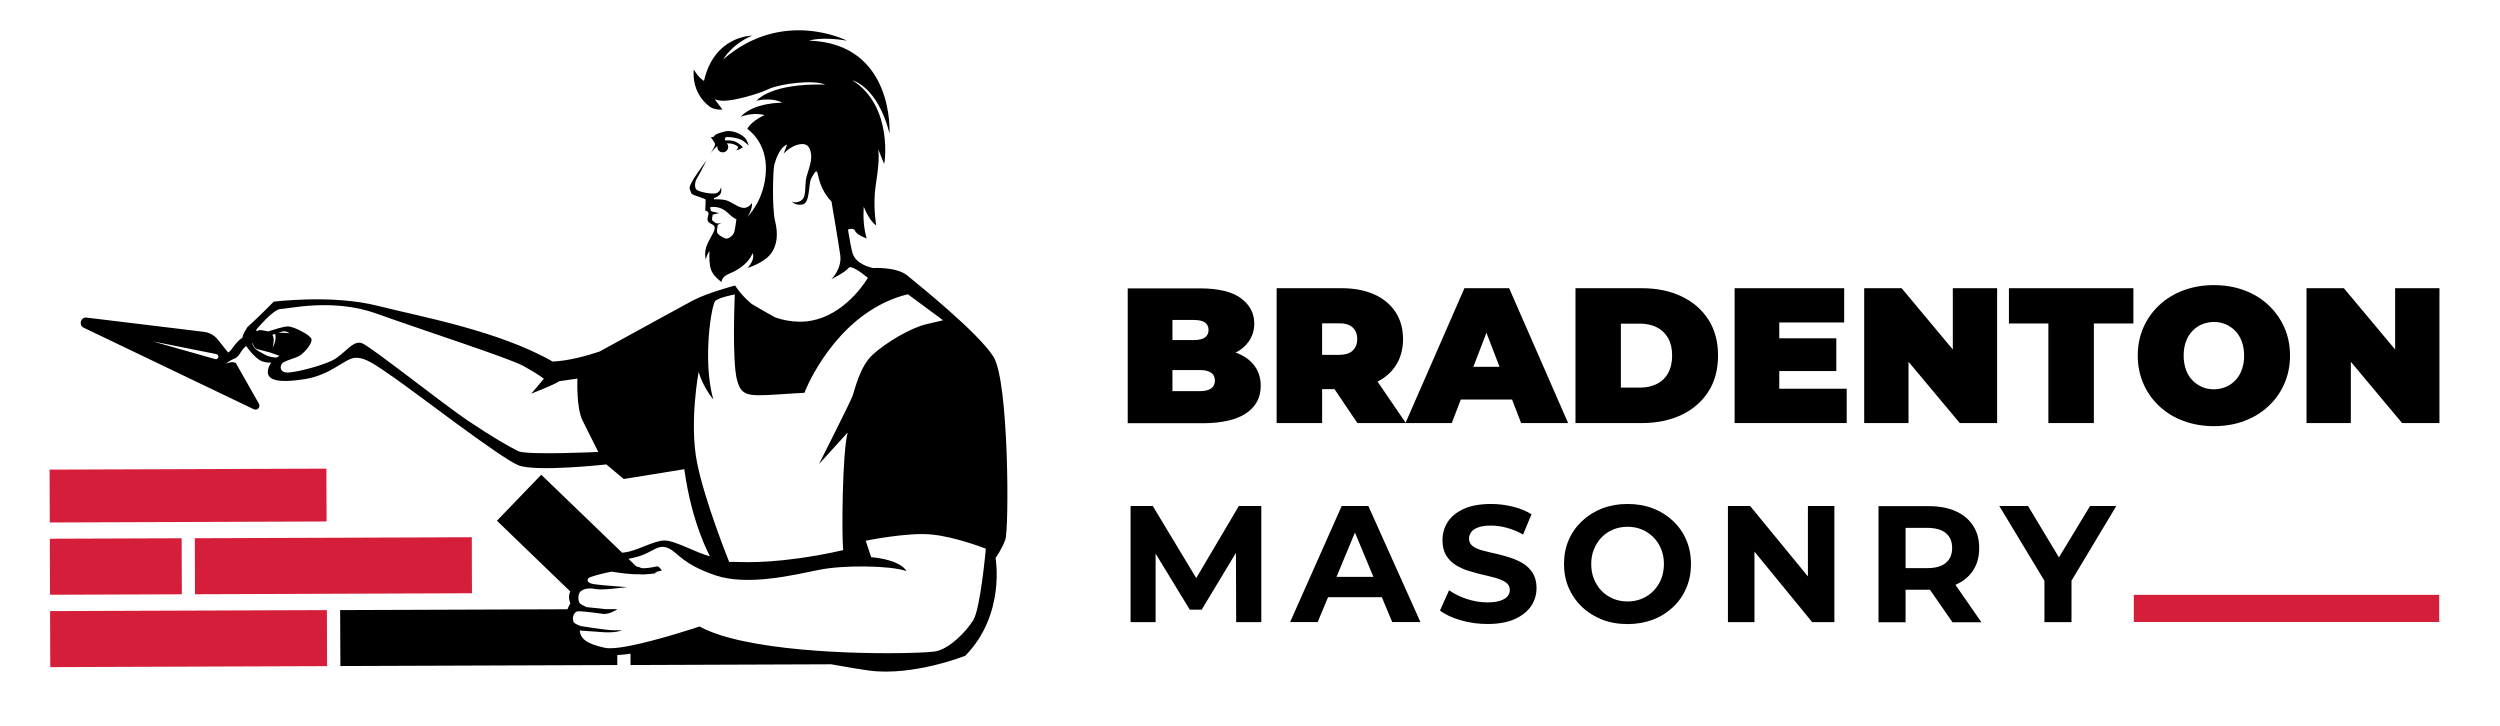
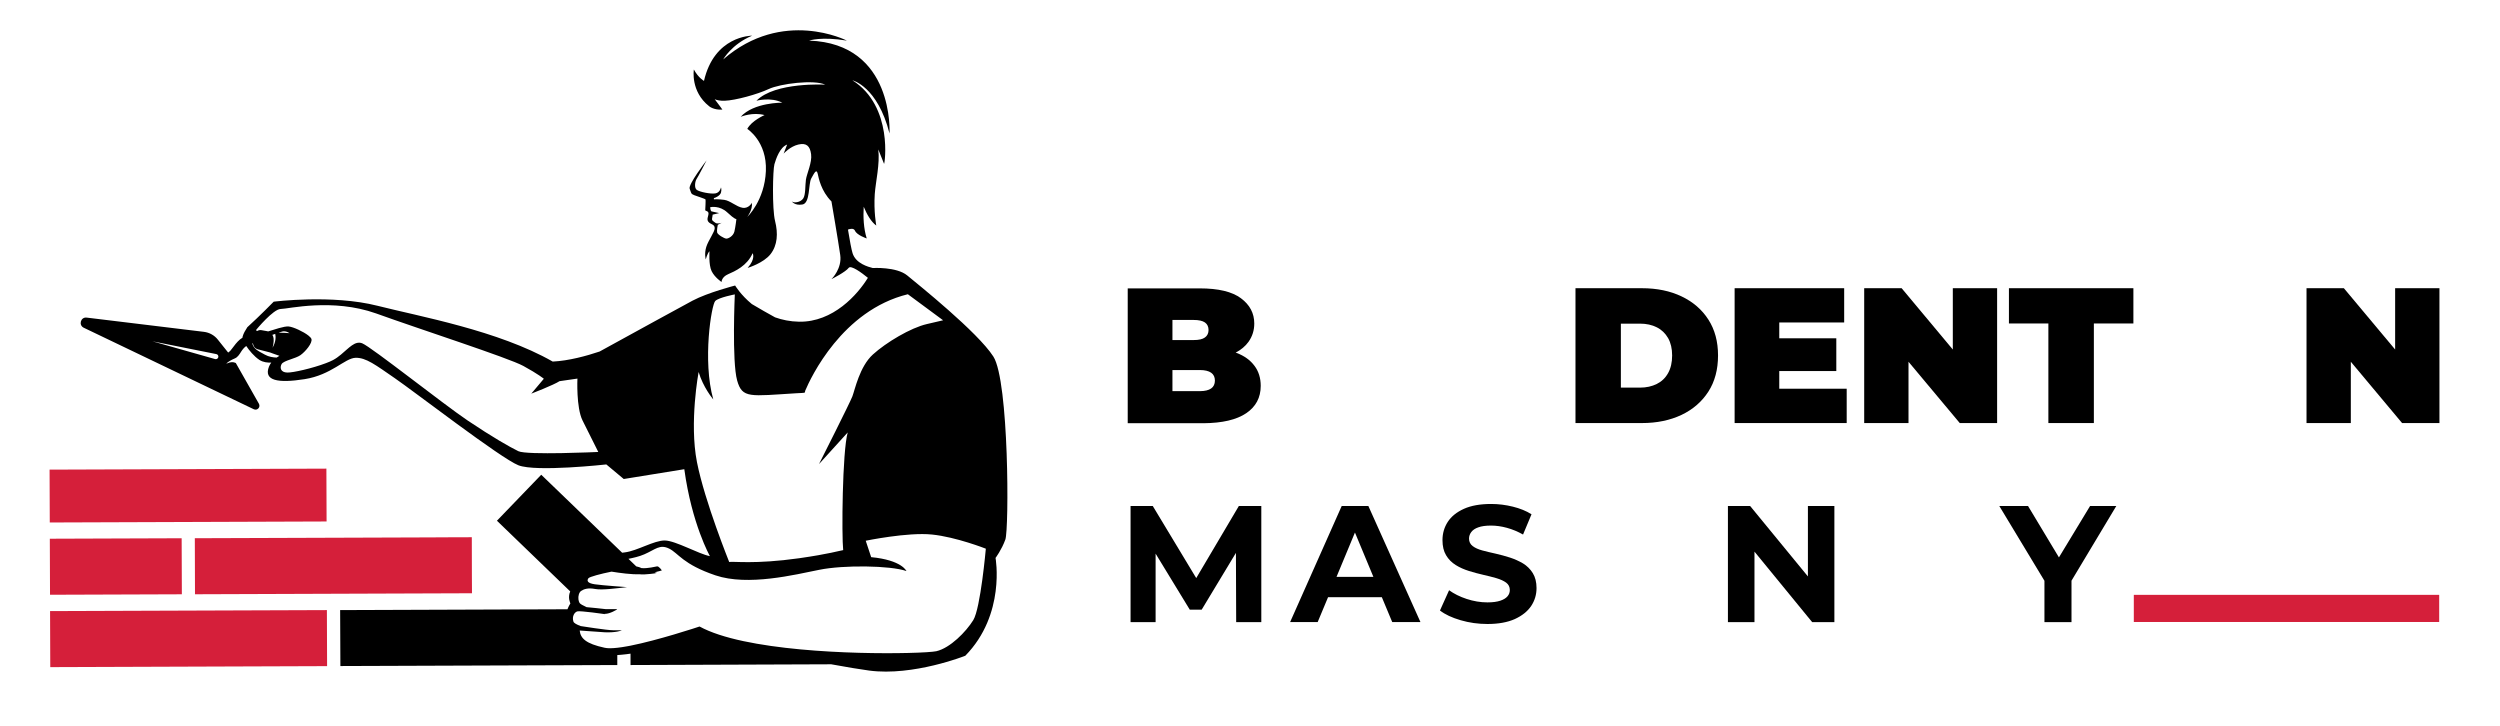
<svg xmlns="http://www.w3.org/2000/svg" version="1.1" x="0px" y="0px" viewBox="0 0 2984.8 866.3" style="enable-background:new 0 0 2984.8 866.3;" xml:space="preserve">
  <style type="text/css">
	.st0{fill:#D51F3A;}
</style>
  <g id="background">
</g>
  <g id="Layer_2">
    <g>
      <g id="XMLID_4_">
        <g>
          <rect id="XMLID_54_" x="59.9" y="729" transform="matrix(1 -3.624154e-03 3.624154e-03 1 -2.762 0.821)" class="st0" width="330.5" height="66.9" />
          <rect id="XMLID_87_" x="59.6" y="642.9" transform="matrix(1 -3.628792e-03 3.628792e-03 1 -2.454 0.506)" class="st0" width="157.4" height="66.9" />
          <rect id="XMLID_130_" x="59.3" y="560.1" transform="matrix(1 -3.626575e-03 3.626575e-03 1 -2.144 0.818)" class="st0" width="330.5" height="63.1" />
          <polygon id="XMLID_179_" class="st0" points="563.5,708.3 563.5,705.1 563.4,687.7 563.3,641.4 533.4,641.5 515.3,641.6       232.6,642.6 232.8,709.5     " />
          <path id="XMLID_182_" d="M1186,425.7c-18.7-29.2-90-86.2-102.8-96.8c-12.8-10.6-41.2-8.9-41.2-8.9c-5.4-1.4-20.2-5.3-24.1-17.7      c-1.3-4.1-3.4-15.2-5.5-28.2c2.9-1.1,7-1.8,8.4,1.4c2.3,5.3,14,9.2,14,9.2c-3.8-12.2-4.3-25.8-3.6-37.9      c3.8,9.2,8.7,17.9,15,22.5c0,0-3.2-16.9-1.8-37.6c1-14.3,6.3-36.2,4.2-53.3c1.9,4.6,4.2,10.3,6.9,17.2      c0.6,1.5,11.5-68.6-37.8-99.7c0,0,29.9,7,44.3,63.4c0,0,6.2-107.3-96-110.8c0,0,14.4-5.1,45.1,0c0,0-76.6-39.3-147.7,22.5      c0,0,10.1-18.2,34.6-28.4c-1.3,0-45.2,0.4-57.5,54c0,0-6.6-3.5-12.1-13.6c0,0-4.3,26.1,18.3,43.9c0,0,5.2,4.6,15.8,4      c0,0-5.1-7.2-9.2-12.4c2.7,1.1,6.5,2,12,1.8c12.4-0.4,38.9-7.6,52.5-14c13.6-6.4,54-11.5,67.5-5.2c0,0-59.9-3.5-82.2,19.2      c0,0,17.1-4.7,30.9,2.3c0,0-34.2-0.4-49.7,16.9c0.7-0.3,14.5-5.9,28.5-2.1c0,0-15.6,6.8-20.6,16.5c0,0,23.7,15,22.2,50.3      c-1.5,35.4-22.2,54.8-22.2,54.8s6.6-8.6,5.5-16.9c0,0-3.7,7.2-11.1,6c-7.4-1.2-14.6-8.5-22-9.5c-7.4-1-12.2-0.6-12.2-0.6      s-0.6-1.6,0.6-1.7c1.2-0.2,6.8-2.7,7.8-6.4c1-3.7,0-6.2,0-6.2s-1,6.2-6.6,7.2c-5.6,1-18.7-1.7-22.2-4.1      c-3.5-2.3-2.1-10.5-0.4-13c1.7-2.4,11.4-21.1,12-22.3c-1,1.3-22.1,28.8-20.2,33.8c2,5.1,1.2,6.2,5.6,7.8      c4.5,1.6,12.6,4.3,13.2,4.9s-0.2,11.5-0.2,12.8c0,1.4,3.9,0.8,3.9,4.1c0,3.3-2.7,7,0,10.1s7.4,2.7,7.4,7.4      c0,4.7-7.6,14.4-10.1,22.5c-2.5,8.2-0.6,14.8-0.6,14.8s2-7.6,4.5-9.7c0,0-1.2,16.1,2.5,23.7c3.7,7.6,11.9,13,11.9,13      s-0.2-5.8,7.8-9.3c8-3.5,22.7-9.9,29.3-25.1c0,0,3.9,6.5-6,17.6c0,0,19.1-5.8,27.4-16.5c8.3-10.7,9.1-24.7,5.4-39.4      c-3.7-14.7-2.7-61.3-0.8-67.9c1.9-6.6,6.6-20.4,15.2-23.5l-4.2,10.8c0.5-0.5,8-8.6,17.5-10.8c9.7-2.3,14,1.7,15.3,11.5      c1.4,9.7-5.2,23.3-6.2,30.5c-1,7.2-0.2,18.1-3.3,22.5c-3.1,4.5-11.2,5.8-13.6,3.2c0.3,0.5,3.5,5.3,12.6,3.9      c9.6-1.4,7.1-24.8,10.7-31.2c3.6-6.4,6.2-12,7.7-5.5c1.1,4.9,3.9,20.5,16.4,33v0c0,0,8.2,47.8,10.5,64.1      c2.2,15.7-9.6,27.9-10.5,28.7c1-0.5,16.8-8.5,20.6-13.5c2.7-3.5,15.3,5.7,22.9,11.9c-12.1,19.8-41.5,53.2-82.3,52.4      c-10.6-0.2-20.1-2.2-28.5-5.2c-8-4.4-18.3-10.2-27.8-15.9c-13.3-10.9-19.9-22.1-19.9-22.1s-32.4,8.3-50.9,18.1      c-11.8,6.3-70.3,38.4-110.9,60.7c-15.4,5.2-36.9,11.1-56,12c-64.9-37.1-159.2-53.9-209.1-66.6c-54.3-13.8-124-4.9-124-4.9      s-16.7,17.1-31.5,30.5c-2.3,3.6-4.6,7.3-5.6,11.1c-0.1,0.5-0.2,1-0.2,1.4c-1.1,0.7-2.1,1.4-3.1,2.2c-3.6,3.1-6.5,7-9.5,11      c-1.3,1.8-2.5,3.2-3.7,4c-0.3,0.2-0.5,0.4-0.8,0.5l-6.4-8l-5.9-7.4c-4.1-5.2-10.1-8.5-16.6-9.3l-140-17c-7.2-0.9-10,9-3.5,12.1      L303,488.6c4.2,2,8.4-2.5,6.1-6.6l-27.5-48.5c0,0-3.5-2.5-9.8,0.1c-0.5,0.2-1,0.4-1.5,0.7c0-0.1,0.3-0.6,1.1-1.3      c1.3-1.1,3.9-2.9,9.2-5.2c3.3-1.4,5.6-5.2,7.4-8.1c1.6-2.5,3.6-4.9,6-6.6c3.3,5,9.4,12.5,15.7,16.6c4.6,3,10.2,3.4,14.2,3.2      c-1.1,1.5-2.1,3.1-2.8,4.9c-6.5,16.7,10.6,19.9,42.5,14.9c32-5,48.1-25,60.7-25.5c12.6-0.5,24.3,8.7,47,24.3      c22.7,15.5,126.6,95.7,147.6,104c21.1,8.3,105-1,105-1l20.8,17.4l72.3-11.7C826,625.9,847.6,664,847.6,664      c-13.3-2.5-41-18.5-53.8-18.7c-12.8-0.2-33,12.4-47.8,14.2c-1.1,0.1-2.2,0.3-3.2,0.4l-96.6-93.1l-52.9,54.9l87.5,84.4      c-3.3,7.4,0.2,14.3,0.2,14.3s-1.9,2.9-3.5,7l-271.4,1l0.3,66.8l330.6-1.2l0-11.9c3.5-0.2,7.1-0.6,10.7-1      c1.6-0.2,3.3-0.4,5.1-0.7l0,13.6l239.6-0.9c18.1,3.3,34.1,6,45.3,7.5c52.7,7,114.8-17.7,114.8-17.7      c48.4-49.4,36.1-116.8,36.1-116.8s7.3-9.7,11.7-21.9C1204.8,632,1204.7,454.9,1186,425.7z M876.8,276.5      c-1.4,5.4-7.2,8.5-9.7,8.4c-2.5-0.2-10.3-4.7-10.9-7.4c-0.6-2.7,0.8-9.1,0.8-9.1l4.6-2.4c-0.7,0.2-5.2,1.7-7.5,0      c-2.5-1.9-4.5-2.6-3.9-5.4c0.6-2.7,0.6-4.3,0.6-4.3l7.8-1.9c0,0-7.4-1.6-9-2c-1.5-0.4-1.7-5-1.7-5c0.8-0.2,11.3-2.3,20.4,6.2      c9.1,8.6,10.9,8,10.9,8S878.1,271,876.8,276.5z M256.8,428.7L182,407.5l76.5,15.3c0.4,0.1,0.7,0.3,1,0.5      c0.5,0.3,0.9,0.9,1.1,1.6C261.2,427.3,259.1,429.3,256.8,428.7z M330.3,426.9c-4-0.1-9.3-0.8-14.1-3.5      c-8.1-4.5-13.3-6.6-15-13.4c0.2,0,0.4-0.1,0.7-0.1l0.6,2c0.7,2.5,2.7,4.4,5.2,5.1l14.7,3.8c0,0,4.4,1.7,11.2,4      C332.4,425.5,331.3,426.2,330.3,426.9z M326.6,403.7c-0.2-1.4-0.7-2.8-1.4-3.9c1.2-0.4,2.3-0.8,3.4-1.2      c0.6,2.7,1.2,9.2-3.3,16.7C325.5,414.8,327.2,409.5,326.6,403.7z M332.6,397.2c1.5-0.5,2.9-1,4.1-1.3c3.4-1,6.4,0.2,9,1.9      C341.4,397.4,337,397.2,332.6,397.2z M618.9,538.7c-10.1-4.9-30.7-16.6-60.5-36.6c-29.8-20.1-114.7-87.6-125.9-92.2      c-8.6-3.5-16,5.7-25.5,13.5c-2.9,2.4-6,4.7-9.4,6.5c-2.4,1.3-5.3,2.5-8.5,3.7c-16,6.1-39.3,11.4-46.1,11.2      c-8.1-0.2-9.1-5.9-6.8-10.1c1.2-2.2,5.7-3.9,10.6-5.6h0c4.4-1.5,9-3.1,11.8-5c5.9-4.1,14.9-14.8,13.2-19.5      c-0.4-1.1-1.7-2.5-3.6-4c-6-4.7-17.8-10.2-23.4-10.8c-5.6-0.6-17.7,3.9-24.7,5.9c-0.3-0.1-0.7-0.2-1.1-0.3l-1.7-0.3l-5.1-0.9      c-0.3-0.1-0.6-0.1-0.9-0.1c-1.5-0.1-3,0.3-4.2,1.1c-1.1-0.4-1.7-0.9-1-1.7c0,0,20.3-24.6,29-24.6c8.7,0,61.8-13.2,113.9,5.3      C501,393,607,427.2,624.8,436.9c17.8,9.7,24.5,15.3,24.5,15.3l-15,17.8c0,0,26.9-10.4,33.7-14.9l21.4-3.1c0,0-1.6,34.5,6.1,50      c7.8,15.6,18.8,37.6,18.8,37.6S629,543.6,618.9,538.7z M832.1,551.7c-9.3-47.5,2-107.6,2-107.6c5.3,18.1,16.8,32,17.5,32.8      c-13.1-46.6-2.1-113.4,2.4-117.6c4.6-4.3,23.3-7.8,23.3-7.8s-3.6,80,2.8,102.8c6.1,21.7,15.2,18.6,70.9,15.2      c5-0.2,8.6-0.4,9.4-0.6c0.5-0.1,0.8-1,1-2.5c6.5-15.4,44-95.8,122.5-115.1c15.7,11.6,42.1,31.1,42.1,31.1s0,0-19.3,4.5      c-19.3,4.4-48.8,22-64.6,36.4s-21.4,42-24.4,49.9c-2.9,7.7-38.8,78.7-39.9,80.9l34.3-37.8c-6.5,23-7.3,123.9-5.4,140.5      c-3.9,0.6-17,4.6-52.6,9.7c-53.3,7.5-79,3.4-83.5,4.5C870.7,671,841.5,599.2,832.1,551.7z M1162,740.4      c-8.7,14-27.6,33.3-44.1,37.1c-3.7,0.8-16.2,1.7-34.4,2.1c-63.5,1.5-195-2.4-248.3-31.6c0,0-13,4.4-30.4,9.5      c-15.9,4.7-35.5,10.1-52.1,13.4c-1.3,0.3-2.5,0.5-3.8,0.7c-4.3,0.8-8.3,1.4-11.9,1.8c-6.3,0.7-11.5,0.8-15,0      c-22.7-4.9-28.9-11.3-29.9-20.6l29.8,2.1c0,0-0.1,0-0.3,0c6.9,0.3,11.9-0.2,15.3-0.8c3.8-0.7,5.5-1.6,5.5-1.6s-1.1,0-5.5,0h-4.4      c-8.1,0-38.8-5-39.2-5c-4.6-1.7-8.2-3.6-8.7-5.4c-2-6.1,1.3-11.4,4.9-12.2c1.8-0.4,9.7,0.4,17.4,1.3c7.7,0.9,15,2,15.9,2.1      c-0.2-0.1-0.7-0.2-1.4-0.4c0.3,0,0.6,0,0.9,0c6,0,13.7-4.8,14.4-5.3c0,0,0.1,0,0.1,0s0,0-0.1,0v-0.3l-13.2,0c0,0,0,0,0,0      c-6.1-0.6-16.3-1.9-23.2-2.4c-0.1,0-0.1-0.1-0.2-0.1c-4.2-1.9-7.4-3.7-8.2-5c-0.7-1.2-1.1-2.7-1.3-4.2c-0.5-3.9,0.7-8.3,3.1-10      c3.4-2.3,8.3-4,16.8-2.4c8.5,1.6,26.1-0.9,38.1-2.2c0,0-28.9-2-38.5-3.4c-9.6-1.4-9.4-4.7-7.6-7.2c1.2-1.7,15-5.4,27.6-7.9      c10.6,1.7,23.9,3.5,33,3.1h0.1c1.9,0.2,3.8,0.3,5.5,0.2c0.3,0,0.5,0,0.7,0c11.8-0.7,15-1.8,15-1.8s-1.2-0.2-2.9-0.7      c5.6-1.2,8.7-2.3,8.7-2.3s-3.5-5.1-5.7-4.8c-2.2,0.3-10.9,2.7-18.5,2.1c-1.6-0.9-3.9-1.5-6.4-2.1l0,0l-9.3-9      c5.5-1.1,12.6-2.6,19-5.4c13.3-5.8,18.4-12.3,29.6-6.8c11.1,5.5,16.3,18.7,55.2,31.9c38.9,13.2,95.1-0.8,124.1-6.6      c29-5.9,84.9-5.2,104,1.5c0,0-5.4-13.1-42.1-16.6l-6.5-19.6c0,0,50.3-10.4,79.1-7.4c28.8,2.9,64.3,16.9,64.3,16.9      S1170.7,726.4,1162,740.4z" />
-           <path id="XMLID_211_" d="M856.5,174.3c-0.1,0.4-0.1,0.7-0.1,1.1c0,3.6,2.9,6.5,6.5,6.5c3.6,0,6.5-2.9,6.5-6.5      c0-1.6-0.6-3.1-1.7-4.3c1.6,0,3.1,0.1,4.9,0.3c4.1,0.6,8.4,2.9,8.6,4.3c0.2,1.4-2.3,3.9-2.3,3.9c3.3-0.6,8-3.7,8-3.7      s-2.3-3.3-7.8-6.2c-5.4-2.9-13.4-2-13.4-2s-0.4-2.3,0.4-3.5c0.8-1.2,8.9-0.6,15.5,1.4c6.6,1.9,12.1,8.2,12.1,8.2s0.2-1.6-2.7-7      c-2.9-5.4-15.7-12.2-25.1-9.9c-9.3,2.3-12.2,3.7-13,5.4c-0.8,1.7-4.3,1.6-4.3,1.6s4.7,5.8,5.1,8.2c0.4,2.3-4.7,9.5-5.1,11.1      C848.4,183.2,852.2,177.5,856.5,174.3z" />
        </g>
      </g>
      <g>
        <g>
          <rect x="2547.6" y="710.2" class="st0" width="364.6" height="32.4" />
        </g>
        <g>
          <path d="M1487.8,493.4c11.6-7.8,17.4-18.7,17.4-32.7c0-9.4-2.5-17.4-7.5-24c-5-6.7-12-11.8-21.2-15.3c-0.4-0.1-0.8-0.3-1.2-0.4      c6.5-3.4,11.7-7.8,15.4-13c4.5-6.4,6.8-13.6,6.8-21.7c0-12.3-5.3-22.3-15.9-30.2c-10.6-7.9-27-11.8-49.2-11.8h-86v161h90.6      C1459.3,505.1,1476.2,501.2,1487.8,493.4z M1425.1,382c6.1,0,10.6,1,13.5,3c2.8,2,4.3,5,4.3,9c0,3.8-1.4,6.8-4.3,8.9      c-2.8,2.1-7.3,3.1-13.5,3.1h-25.3V382H1425.1z M1399.8,467.1v-25.3h32.7c6,0,10.5,1.1,13.5,3.2c3,2.1,4.5,5.3,4.5,9.4      c0,4.1-1.5,7.3-4.5,9.4c-3,2.1-7.5,3.2-13.5,3.2H1399.8z" />
-           <path d="M1578.5,464.6h14.8l27.3,40.5h57.5h0.5h54.7l10.8-28.1h61.2l10.8,28.1h56.1l-70.4-161h-53.4l-70.2,160.6l-33.5-49.1      c9-4.6,16.1-10.8,21.4-18.7c6-9,9-19.7,9-32.1s-3-23.2-9-32.3c-6-9.1-14.5-16.1-25.4-21c-11-4.9-24-7.4-39-7.4h-77.5v161h54.3      V464.6z M1759.1,437.9l15.6-40.6l15.6,40.6H1759.1z M1615,391c3.6,3.4,5.4,8,5.4,13.8c0,5.8-1.8,10.4-5.4,13.8      c-3.6,3.4-9.2,5.1-16.7,5.1h-19.8v-37.7h19.8C1605.8,385.9,1611.4,387.6,1615,391z" />
          <path d="M2007.7,353.9c-13.6-6.5-29.4-9.8-47.4-9.8H1881v161h79.3c17.9,0,33.7-3.3,47.4-9.8c13.6-6.5,24.3-15.8,32-27.8      c7.7-12,11.5-26.4,11.5-43.1c0-16.6-3.8-30.8-11.5-42.8C2032,369.6,2021.3,360.4,2007.7,353.9z M1991.6,445.4      c-3.2,5.8-7.7,10.1-13.5,13c-5.8,2.9-12.5,4.4-20.1,4.4h-22.8v-76.4h22.8c7.7,0,14.4,1.5,20.1,4.4c5.8,2.9,10.2,7.2,13.5,12.9      c3.2,5.7,4.8,12.6,4.8,20.7C1996.4,432.6,1994.8,439.7,1991.6,445.4z" />
          <polygon points="2124.3,443 2192.4,443 2192.4,403.9 2124.3,403.9 2124.3,385 2201.8,385 2201.8,344.1 2071,344.1 2071,505.1       2204.8,505.1 2204.8,464.1 2124.3,464.1     " />
          <polygon points="2331.5,417.3 2270.4,344.1 2225.7,344.1 2225.7,505.1 2278.6,505.1 2278.6,431.9 2339.8,505.1 2384.4,505.1       2384.4,344.1 2331.5,344.1     " />
          <polygon points="2398.5,386.2 2445.6,386.2 2445.6,505.1 2499.9,505.1 2499.9,386.2 2547.1,386.2 2547.1,344.1 2398.5,344.1           " />
-           <path d="M2708.3,364.2c-8.1-7.6-17.7-13.5-28.8-17.6c-11-4.1-23.2-6.2-36.3-6.2c-13,0-25.1,2.1-36.2,6.2      c-11.1,4.1-20.7,10-28.9,17.6c-8.1,7.6-14.5,16.5-19,26.7c-4.5,10.2-6.8,21.4-6.8,33.7c0,12.1,2.3,23.3,6.8,33.6      c4.5,10.3,10.8,19.2,19,26.8c8.1,7.6,17.7,13.5,28.9,17.6c11.1,4.1,23.2,6.2,36.2,6.2c13.2,0,25.3-2.1,36.3-6.2      c11-4.1,20.6-10,28.8-17.6c8.1-7.6,14.5-16.5,19-26.8c4.5-10.3,6.8-21.5,6.8-33.6c0-12.3-2.3-23.5-6.8-33.7      C2722.7,380.7,2716.4,371.8,2708.3,364.2z M2676.5,441.5c-1.8,5-4.4,9.2-7.7,12.6c-3.3,3.5-7.1,6.1-11.5,7.9s-9.1,2.8-14.1,2.8      c-5.1,0-9.8-0.9-14.1-2.8s-8.2-4.5-11.5-7.9c-3.3-3.4-5.9-7.7-7.7-12.6c-1.8-5-2.8-10.6-2.8-16.9c0-6.3,0.9-11.9,2.8-16.9      c1.8-5,4.4-9.2,7.7-12.6c3.3-3.5,7.1-6.1,11.5-7.9s9.1-2.8,14.1-2.8c5.1,0,9.8,0.9,14.1,2.8s8.2,4.5,11.5,7.9      c3.3,3.4,5.9,7.7,7.7,12.6c1.8,5,2.8,10.6,2.8,16.9C2679.3,430.9,2678.4,436.5,2676.5,441.5z" />
          <polygon points="2859.6,344.1 2859.6,417.3 2798.4,344.1 2753.8,344.1 2753.8,505.1 2806.7,505.1 2806.7,431.9 2867.9,505.1       2912.5,505.1 2912.5,344.1     " />
          <polygon points="1428.2,690.2 1376.3,604.1 1349.8,604.1 1349.8,742.8 1379.7,742.8 1379.7,661 1420.5,727.9 1434.7,727.9       1475.6,660.1 1475.9,742.8 1505.9,742.8 1505.9,604.1 1479.1,604.1     " />
          <path d="M1601.9,604.1l-61.6,138.6h32.9l12.4-29.7h64.2l12.4,29.7h33.7l-62.2-138.6H1601.9z M1595.7,688.7l22-52.9l22,52.9      H1595.7z" />
          <path d="M1818.4,672.7c-4.8-2.8-10-5.2-15.6-7c-5.7-1.8-11.4-3.4-17.2-4.7c-5.8-1.3-11.1-2.5-15.8-3.8c-4.8-1.3-8.6-3-11.5-5.2      c-2.9-2.2-4.4-5.2-4.4-8.9c0-2.9,0.9-5.5,2.7-7.9c1.8-2.4,4.6-4.3,8.4-5.6c3.8-1.4,8.9-2.1,15.2-2.1c6.1,0,12.4,0.9,19,2.7      c6.6,1.8,13,4.5,19.2,8l10.1-24.2c-6.3-4-13.8-7-22.3-9.1c-8.5-2.1-17.1-3.2-25.8-3.2c-13.1,0-23.9,1.9-32.6,5.8      c-8.6,3.9-15.1,9.1-19.3,15.6c-4.2,6.5-6.3,13.8-6.3,21.7c0,7.3,1.4,13.3,4.3,18.1c2.8,4.8,6.7,8.7,11.5,11.7      c4.8,3,10.1,5.3,15.8,7.1c5.7,1.8,11.5,3.3,17.1,4.6c5.7,1.3,10.9,2.6,15.7,4c4.8,1.4,8.7,3.2,11.6,5.3c2.9,2.2,4.4,5.1,4.4,8.8      c0,2.9-0.9,5.4-2.8,7.6c-1.9,2.2-4.7,3.9-8.6,5.2c-3.9,1.3-9,2-15.3,2c-8.3,0-16.6-1.4-24.8-4.1c-8.2-2.7-15.2-6.2-21-10.4      l-10.9,24.2c6.2,4.8,14.4,8.6,24.7,11.6c10.2,3,20.9,4.5,32,4.5c13.1,0,24-2,32.7-5.9c8.7-4,15.2-9.2,19.5-15.6      c4.3-6.5,6.4-13.6,6.4-21.4c0-7.1-1.5-13.1-4.5-17.9C1827,679.4,1823.1,675.6,1818.4,672.7z" />
-           <path d="M1997.4,621.9c-6.9-6.5-14.9-11.5-24.1-15c-9.2-3.5-19.2-5.2-30.2-5.2c-11,0-21,1.8-30.2,5.3      c-9.2,3.6-17.2,8.6-24.1,15.1c-6.9,6.5-12.2,14-15.9,22.7c-3.8,8.6-5.6,18.2-5.6,28.6c0,10.3,1.9,19.8,5.6,28.5      c3.8,8.7,9.1,16.3,15.9,22.8c6.9,6.5,14.9,11.5,24.2,15.1c9.2,3.6,19.3,5.3,30.3,5.3c10.8,0,20.8-1.8,30-5.2      c9.2-3.5,17.2-8.5,24.1-15c6.9-6.5,12.2-14.1,15.9-22.9c3.8-8.8,5.6-18.3,5.6-28.6c0-10.4-1.9-20-5.6-28.7      C2009.6,636,2004.3,628.4,1997.4,621.9z M1983.3,691.4c-2.2,5.3-5.2,10-9.2,14.1c-4,4-8.5,7.1-13.8,9.3      c-5.2,2.2-10.9,3.3-17.1,3.3c-6.2,0-12-1.1-17.2-3.3c-5.3-2.2-9.9-5.3-13.8-9.3c-3.9-4-6.9-8.7-9.1-14.1s-3.3-11.3-3.3-17.9      c0-6.6,1.1-12.6,3.3-17.9s5.2-10,9.1-14.1c3.9-4,8.5-7.1,13.8-9.3c5.3-2.2,11-3.3,17.2-3.3c6.2,0,11.9,1.1,17.1,3.3      c5.2,2.2,9.8,5.3,13.8,9.3c4,4,7,8.7,9.2,14.1s3.3,11.3,3.3,17.9C1986.5,680,1985.5,686,1983.3,691.4z" />
          <polygon points="2158.5,688.2 2089.5,604.1 2063,604.1 2063,742.8 2094.7,742.8 2094.7,658.6 2163.6,742.8 2190.1,742.8       2190.1,604.1 2158.5,604.1     " />
-           <path d="M2334.9,698.1c9-3.9,15.9-9.6,20.8-17c4.9-7.5,7.3-16.4,7.3-26.8c0-10.3-2.4-19.2-7.3-26.7      c-4.9-7.5-11.8-13.3-20.8-17.3c-9-4-19.7-6-32.1-6h-60v138.6h32.3v-38.8h27.7c0.5,0,0.9,0,1.4,0l26.9,38.8h34.5l-30.9-44.6      C2334.8,698.1,2334.9,698.1,2334.9,698.1z M2323.2,636.5c5,4.2,7.5,10.1,7.5,17.7c0,7.7-2.5,13.6-7.5,17.8      c-5,4.2-12.4,6.3-22.2,6.3h-25.9v-48.1h25.9C2310.8,630.3,2318.2,632.3,2323.2,636.5z" />
          <polygon points="2495.4,604.1 2458.2,665.5 2421.3,604.1 2387,604.1 2440.9,693.4 2440.9,742.8 2473.2,742.8 2473.2,693.3       2526.7,604.1     " />
        </g>
      </g>
    </g>
  </g>
</svg>